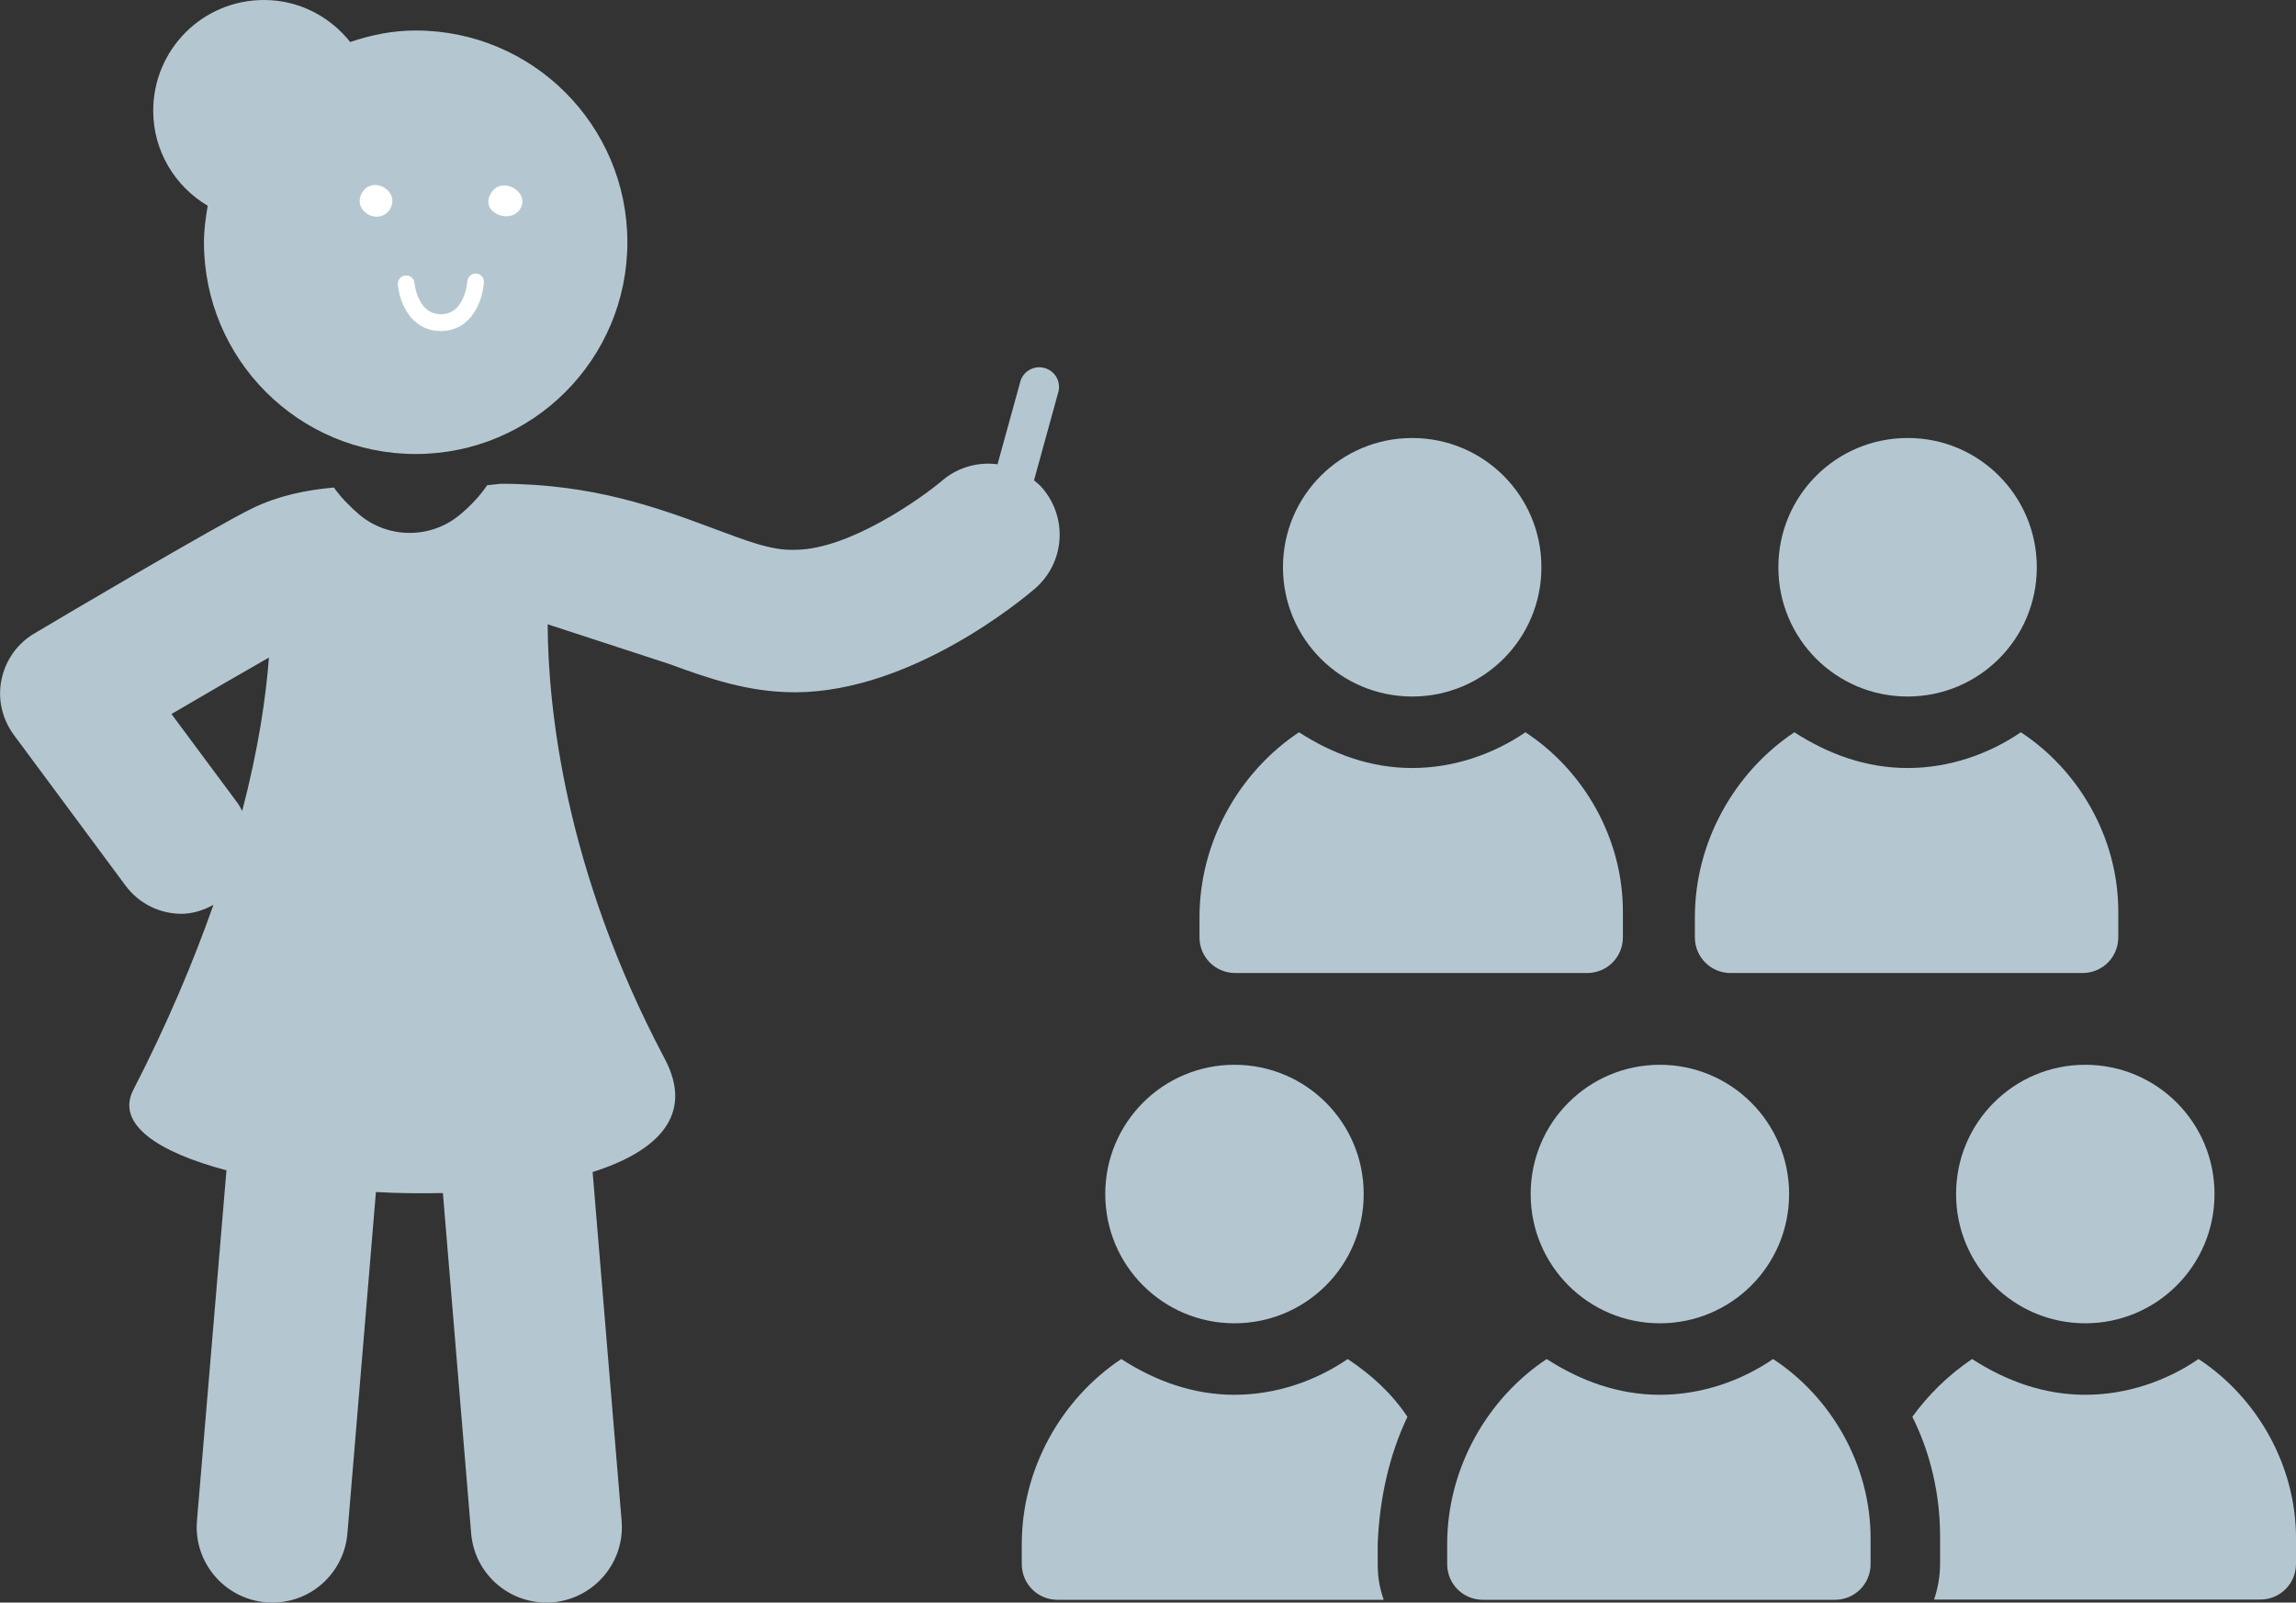
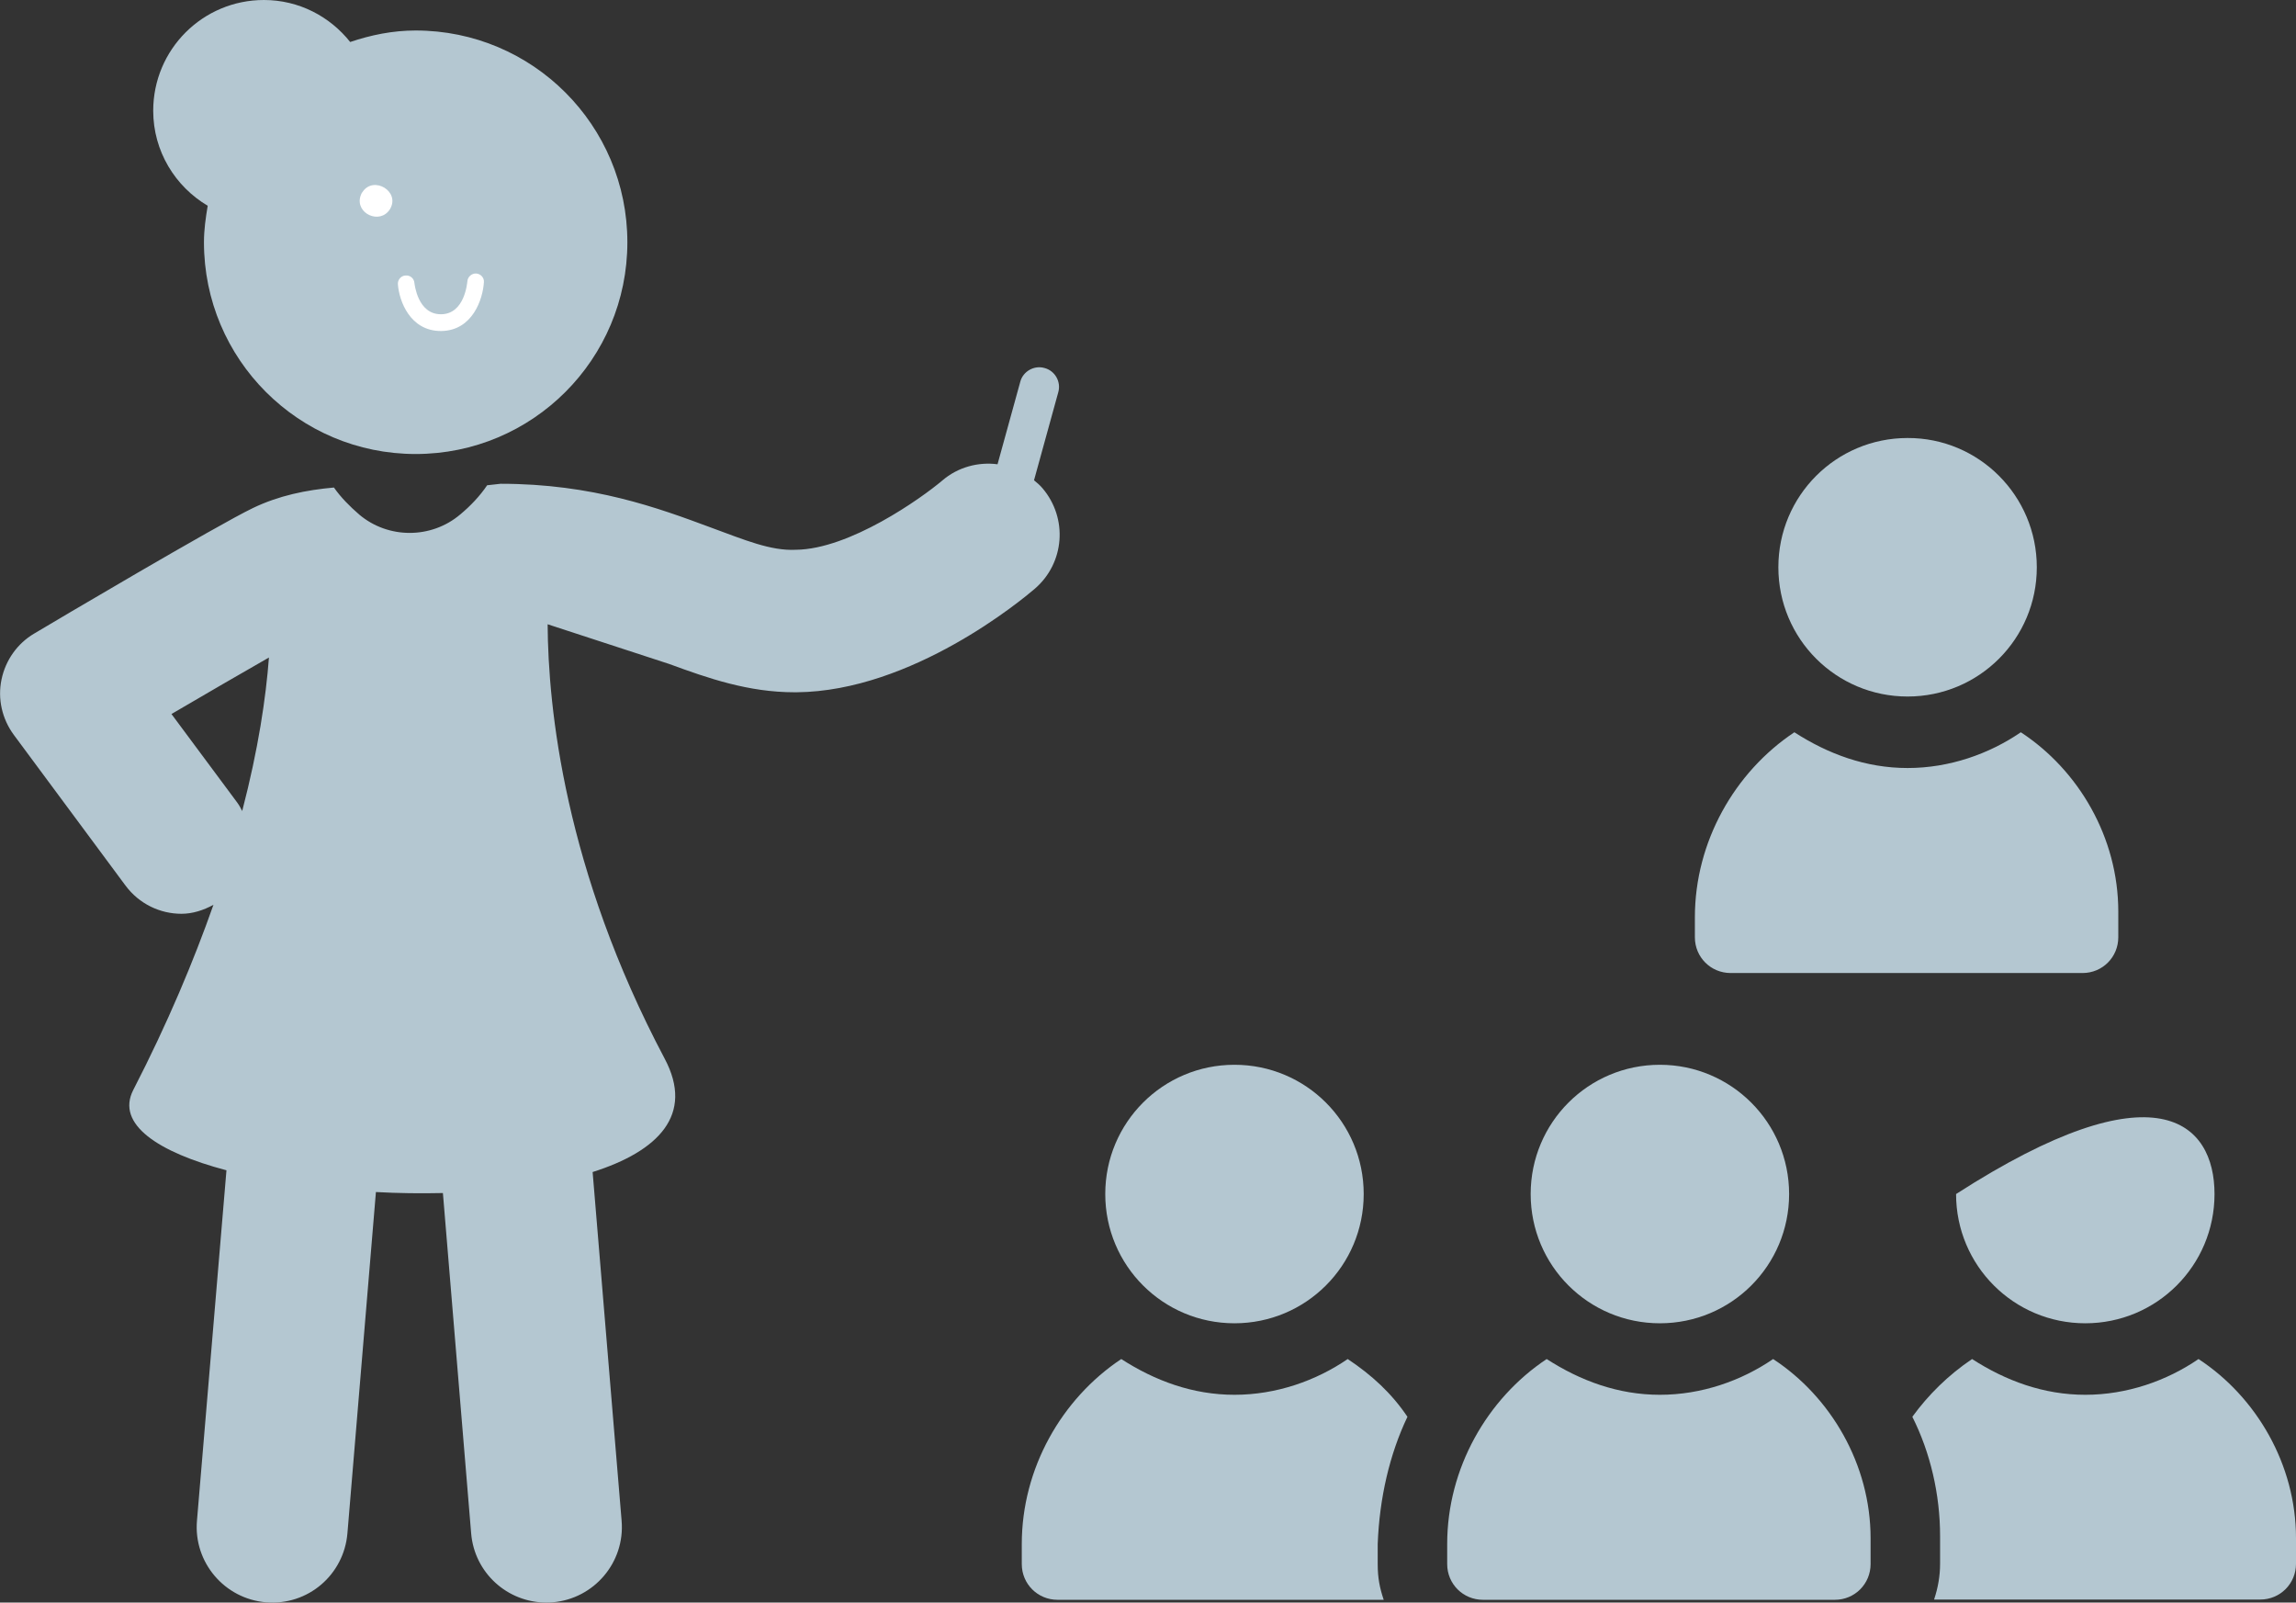
<svg xmlns="http://www.w3.org/2000/svg" version="1.1" id="レイヤー_1" x="0px" y="0px" viewBox="0 0 91.86 64.1" style="enable-background:new 0 0 91.86 64.1;" xml:space="preserve">
  <rect x="0" y="0" width="91.86" height="64.1" fill="#333333" stroke="none" />
  <style type="text/css">
	.st0{fill:#B4C7D1;}
	.st1{fill:#FFFFFF;}
</style>
  <g>
    <g>
      <g>
        <path class="st0" d="M56.31,56.67c-0.64-0.95-1.43-1.67-2.39-2.31c-1.27,0.87-2.86,1.43-4.53,1.43c-1.67,0-3.18-0.56-4.53-1.43     c-2.39,1.59-3.98,4.38-3.98,7.4v0.8c0,0.8,0.64,1.43,1.43,1.43h13.05c-0.16-0.48-0.24-0.87-0.24-1.43v-0.8     C55.19,59.93,55.59,58.18,56.31,56.67L56.31,56.67z" />
        <path class="st0" d="M54.56,47.76c0,2.86-2.31,5.17-5.17,5.17s-5.17-2.31-5.17-5.17c0-2.86,2.31-5.17,5.17-5.17     S54.56,44.9,54.56,47.76" />
        <path class="st0" d="M87.96,54.36c-1.27,0.87-2.86,1.43-4.53,1.43c-1.67,0-3.18-0.56-4.53-1.43c-0.95,0.64-1.75,1.43-2.39,2.31     c0.72,1.43,1.11,3.1,1.11,4.77l0,1.11c0,0.48-0.08,0.95-0.24,1.43h13.05c0.8,0,1.43-0.64,1.43-1.43v-1.03     C91.86,58.58,90.27,55.87,87.96,54.36L87.96,54.36z" />
-         <path class="st0" d="M88.6,47.76c0,2.86-2.31,5.17-5.17,5.17c-2.86,0-5.17-2.31-5.17-5.17c0-2.86,2.31-5.17,5.17-5.17     C86.29,42.59,88.6,44.9,88.6,47.76" />
+         <path class="st0" d="M88.6,47.76c0,2.86-2.31,5.17-5.17,5.17c-2.86,0-5.17-2.31-5.17-5.17C86.29,42.59,88.6,44.9,88.6,47.76" />
        <path class="st0" d="M70.94,54.36c-1.27,0.87-2.86,1.43-4.53,1.43s-3.18-0.56-4.53-1.43c-2.39,1.59-3.98,4.38-3.98,7.4v0.8     c0,0.8,0.64,1.43,1.43,1.43h14.08c0.8,0,1.43-0.64,1.43-1.43v-1.03C74.84,58.58,73.25,55.87,70.94,54.36L70.94,54.36z" />
        <path class="st0" d="M71.58,47.76c0,2.86-2.31,5.17-5.17,5.17c-2.86,0-5.17-2.31-5.17-5.17c0-2.86,2.31-5.17,5.17-5.17     C69.26,42.59,71.58,44.9,71.58,47.76" />
      </g>
      <g>
-         <path class="st0" d="M61.03,29.29c-1.27,0.87-2.86,1.43-4.53,1.43c-1.67,0-3.18-0.56-4.53-1.43c-2.39,1.59-3.98,4.38-3.98,7.4     v0.8c0,0.8,0.64,1.43,1.43,1.43H63.5c0.8,0,1.43-0.64,1.43-1.43v-1.03C64.93,33.5,63.34,30.8,61.03,29.29L61.03,29.29z" />
-         <path class="st0" d="M61.67,22.69c0,2.86-2.31,5.17-5.17,5.17s-5.17-2.31-5.17-5.17c0-2.86,2.31-5.17,5.17-5.17     S61.67,19.83,61.67,22.69" />
-       </g>
+         </g>
      <g>
        <path class="st0" d="M80.85,29.29c-1.27,0.87-2.86,1.43-4.53,1.43c-1.67,0-3.18-0.56-4.53-1.43c-2.39,1.59-3.98,4.38-3.98,7.4     v0.8c0,0.8,0.64,1.43,1.43,1.43h14.08c0.8,0,1.43-0.64,1.43-1.43v-1.03C84.75,33.5,83.16,30.8,80.85,29.29L80.85,29.29z" />
        <path class="st0" d="M81.49,22.69c0,2.86-2.31,5.17-5.17,5.17c-2.86,0-5.17-2.31-5.17-5.17c0-2.86,2.31-5.17,5.17-5.17     C79.17,17.51,81.49,19.83,81.49,22.69" />
      </g>
      <path class="st0" d="M41.71,19.53c-0.1-0.12-0.22-0.22-0.34-0.32l0.97-3.52c0.12-0.42-0.13-0.86-0.55-0.97    c-0.41-0.12-0.86,0.13-0.97,0.55l-0.91,3.3c-0.77-0.1-1.58,0.11-2.21,0.65c-0.84,0.71-3.71,2.75-5.86,2.77    c-1,0.05-2.04-0.39-3.4-0.89c-2.1-0.78-4.72-1.75-8.41-1.75l-0.54,0.06c-0.29,0.43-0.67,0.83-1.08,1.17    c-1.16,0.98-2.88,0.98-4.04,0c-0.37-0.32-0.73-0.68-1.01-1.08c-1.11,0.1-2.2,0.32-3.24,0.82c-1.42,0.68-8,4.57-8.75,5.02    c-0.68,0.4-1.15,1.07-1.31,1.84c-0.16,0.77,0.02,1.57,0.49,2.21l4.47,6.03c0.55,0.74,1.39,1.13,2.24,1.13    c0.44,0,0.88-0.14,1.28-0.36c-0.79,2.24-1.82,4.71-3.21,7.41c-0.7,1.37,1,2.49,3.73,3.21L7.88,60.83    c-0.14,1.66,1.1,3.12,2.76,3.26c1.68,0.14,3.12-1.1,3.26-2.76l1.14-13.65c0.89,0.05,1.8,0.06,2.68,0.04l1.13,13.61    c0.13,1.58,1.45,2.77,3.01,2.77c0.08,0,0.17,0,0.25-0.01c1.66-0.14,2.9-1.6,2.76-3.26l-1.16-13.95c2.62-0.83,4.08-2.29,2.88-4.54    c-4-7.55-4.66-14.02-4.68-17.37l4.87,1.59c1.55,0.57,3.16,1.13,5.01,1.13c0.03,0,0.05,0,0.08,0c4.63-0.04,9.04-3.72,9.53-4.14    C42.6,22.52,42.73,20.73,41.71,19.53z M9.69,32.44c-0.06-0.12-0.12-0.23-0.2-0.34l-2.63-3.54c1.38-0.81,2.8-1.63,3.9-2.26    C10.64,27.89,10.34,29.95,9.69,32.44z" />
      <path class="st0" d="M8.31,8.23C8.23,8.71,8.16,9.19,8.16,9.69c0,4.68,3.79,8.47,8.47,8.47s8.47-3.79,8.47-8.47    c0-4.68-3.79-8.47-8.47-8.47c-0.92,0-1.79,0.18-2.62,0.46C13.2,0.66,11.96,0,10.56,0C8.11,0,6.13,1.98,6.13,4.43    C6.13,6.05,7.01,7.46,8.31,8.23z" />
    </g>
    <g>
      <g>
        <path class="st1" d="M14.42,7.85c0.02-0.06,0.04-0.12,0.09-0.18c0.44-0.65,1.52-0.01,1.09,0.7C15.2,9,14.21,8.54,14.42,7.85z" />
-         <path class="st1" d="M19.58,7.86c0.02-0.04,0.04-0.09,0.07-0.14c0.44-0.74,1.66,0.02,1.11,0.71C20.35,8.92,19.32,8.53,19.58,7.86     z" />
      </g>
      <path class="st1" d="M17.64,13.24c-1.24,0-1.67-1.21-1.72-1.86c-0.02-0.18,0.12-0.35,0.3-0.36c0.19-0.02,0.35,0.12,0.36,0.3    c0.01,0.05,0.13,1.25,1.06,1.25c0.01,0,0.01,0,0.01,0c0.95-0.01,1.04-1.27,1.05-1.32c0.01-0.18,0.18-0.32,0.35-0.31    c0.18,0.01,0.33,0.17,0.31,0.35c-0.04,0.67-0.45,1.93-1.7,1.95C17.65,13.24,17.65,13.24,17.64,13.24z" />
    </g>
  </g>
</svg>